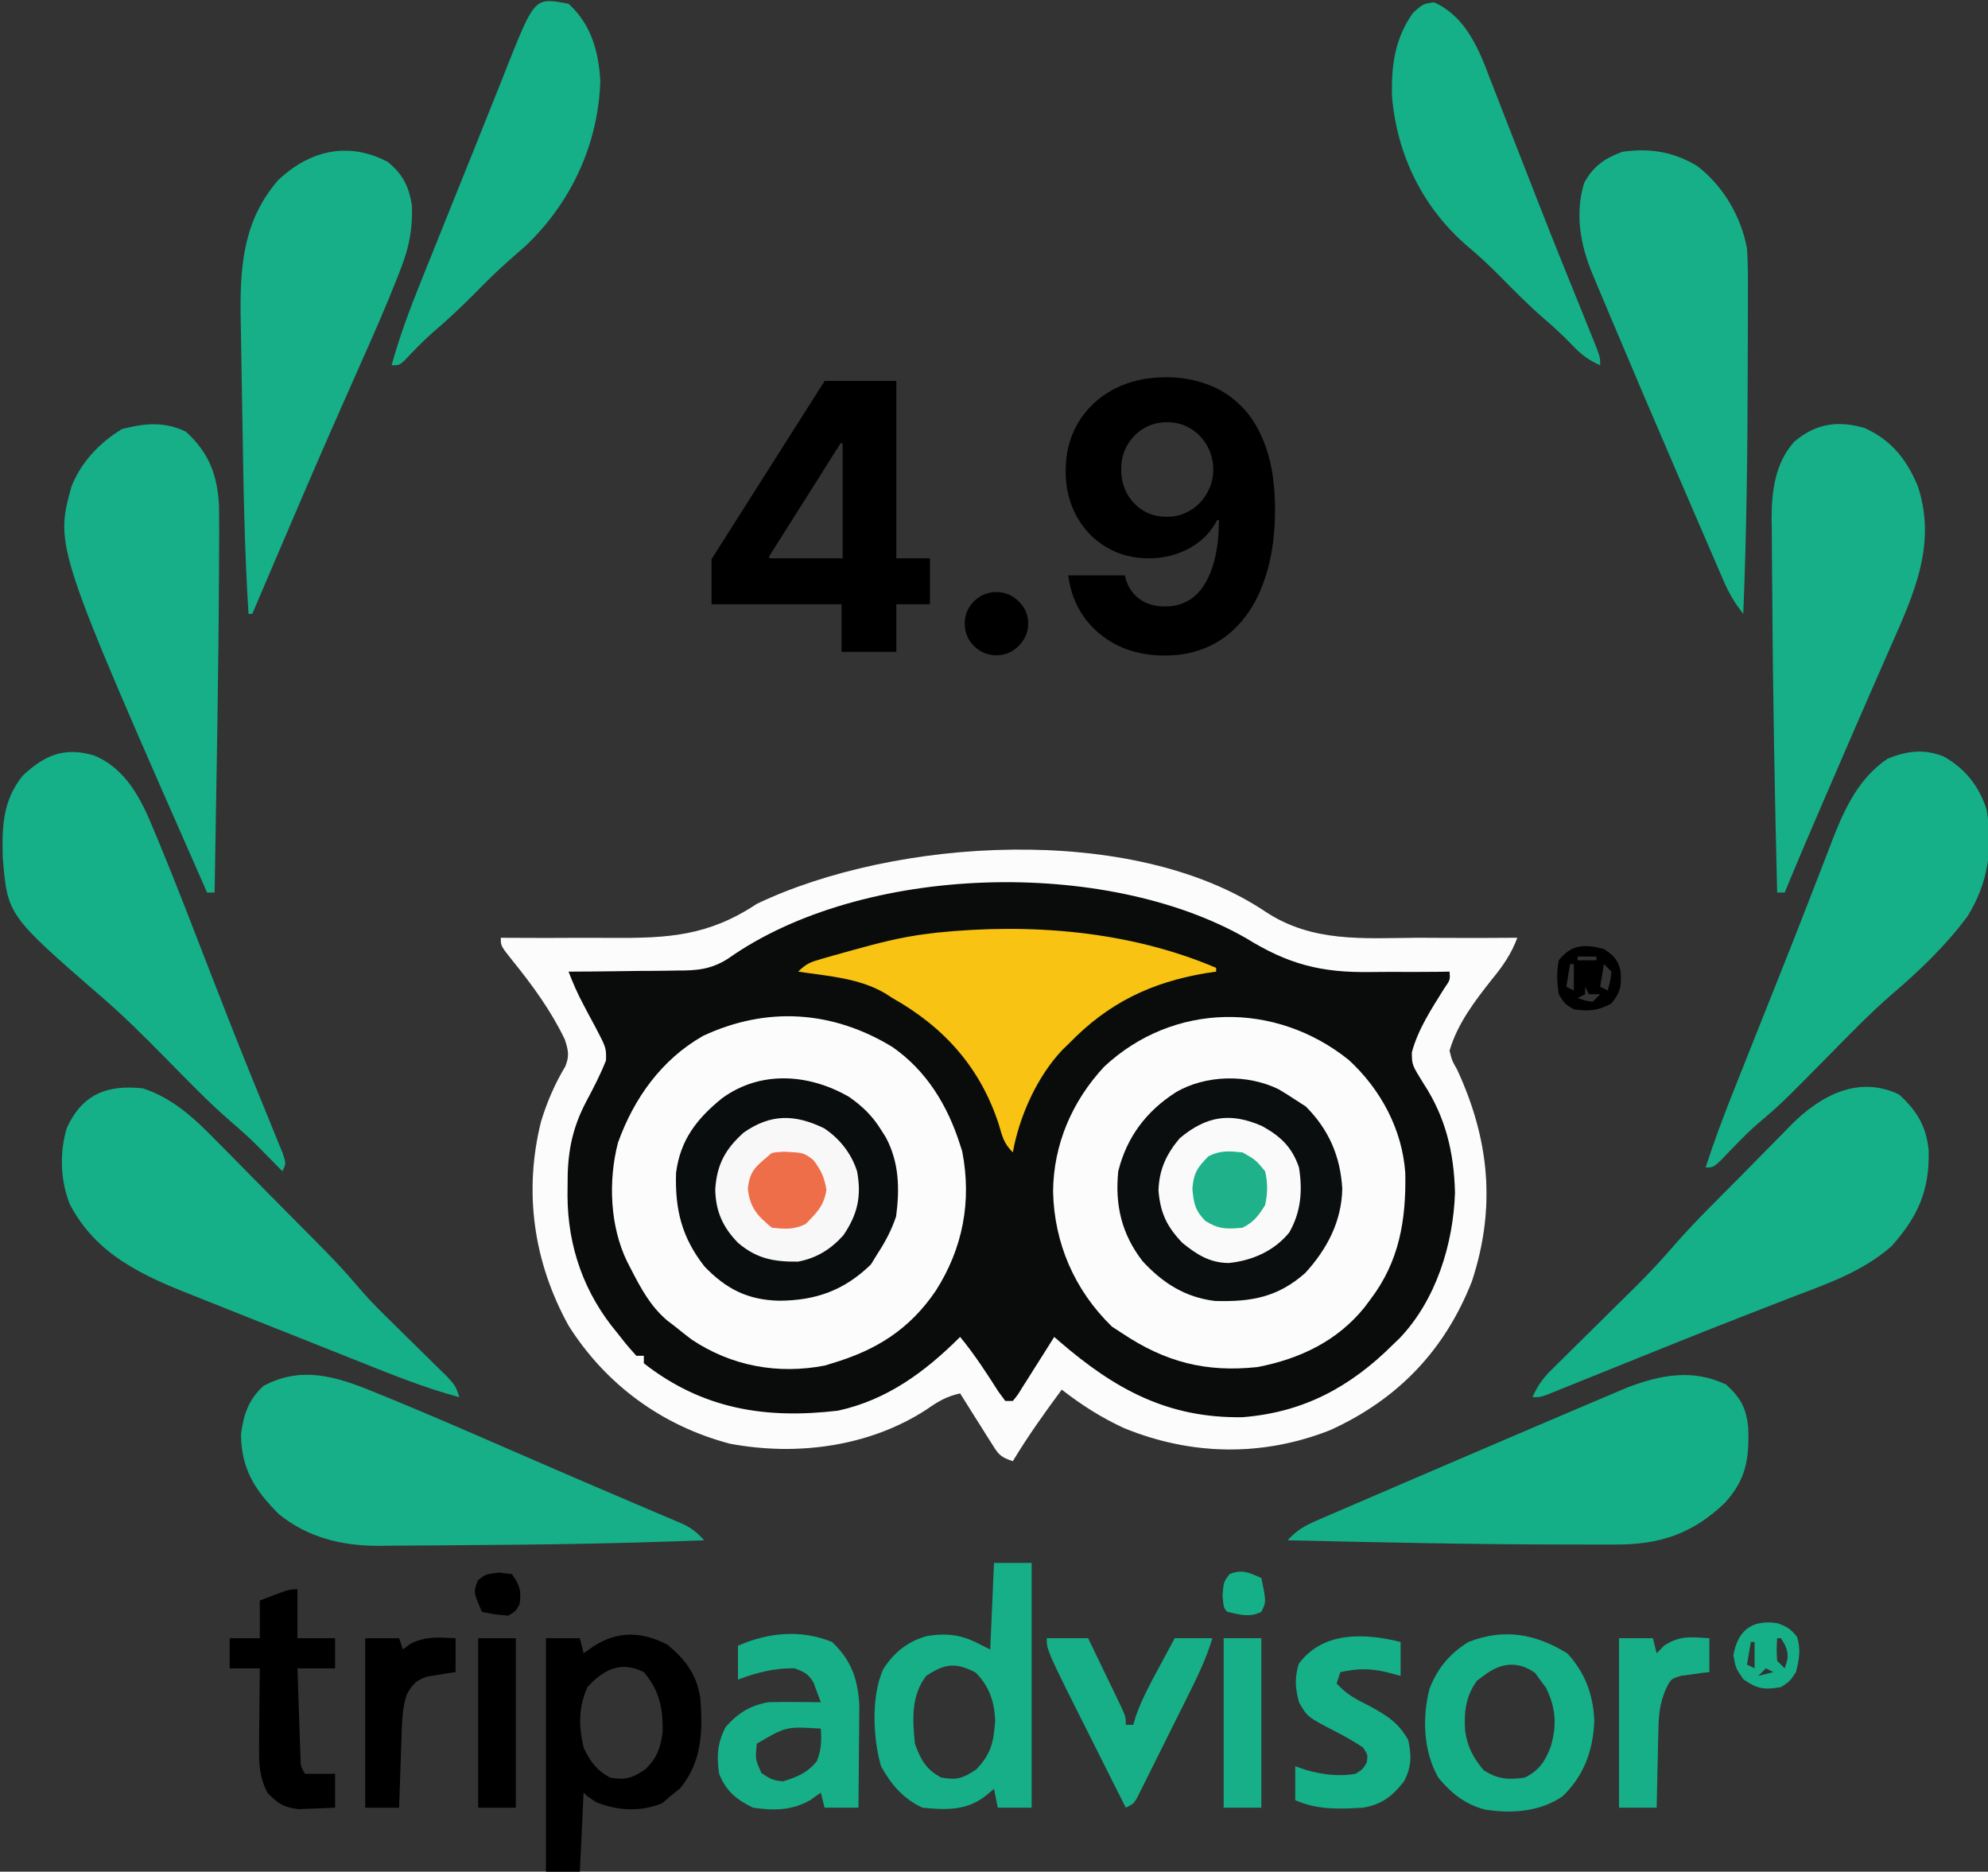
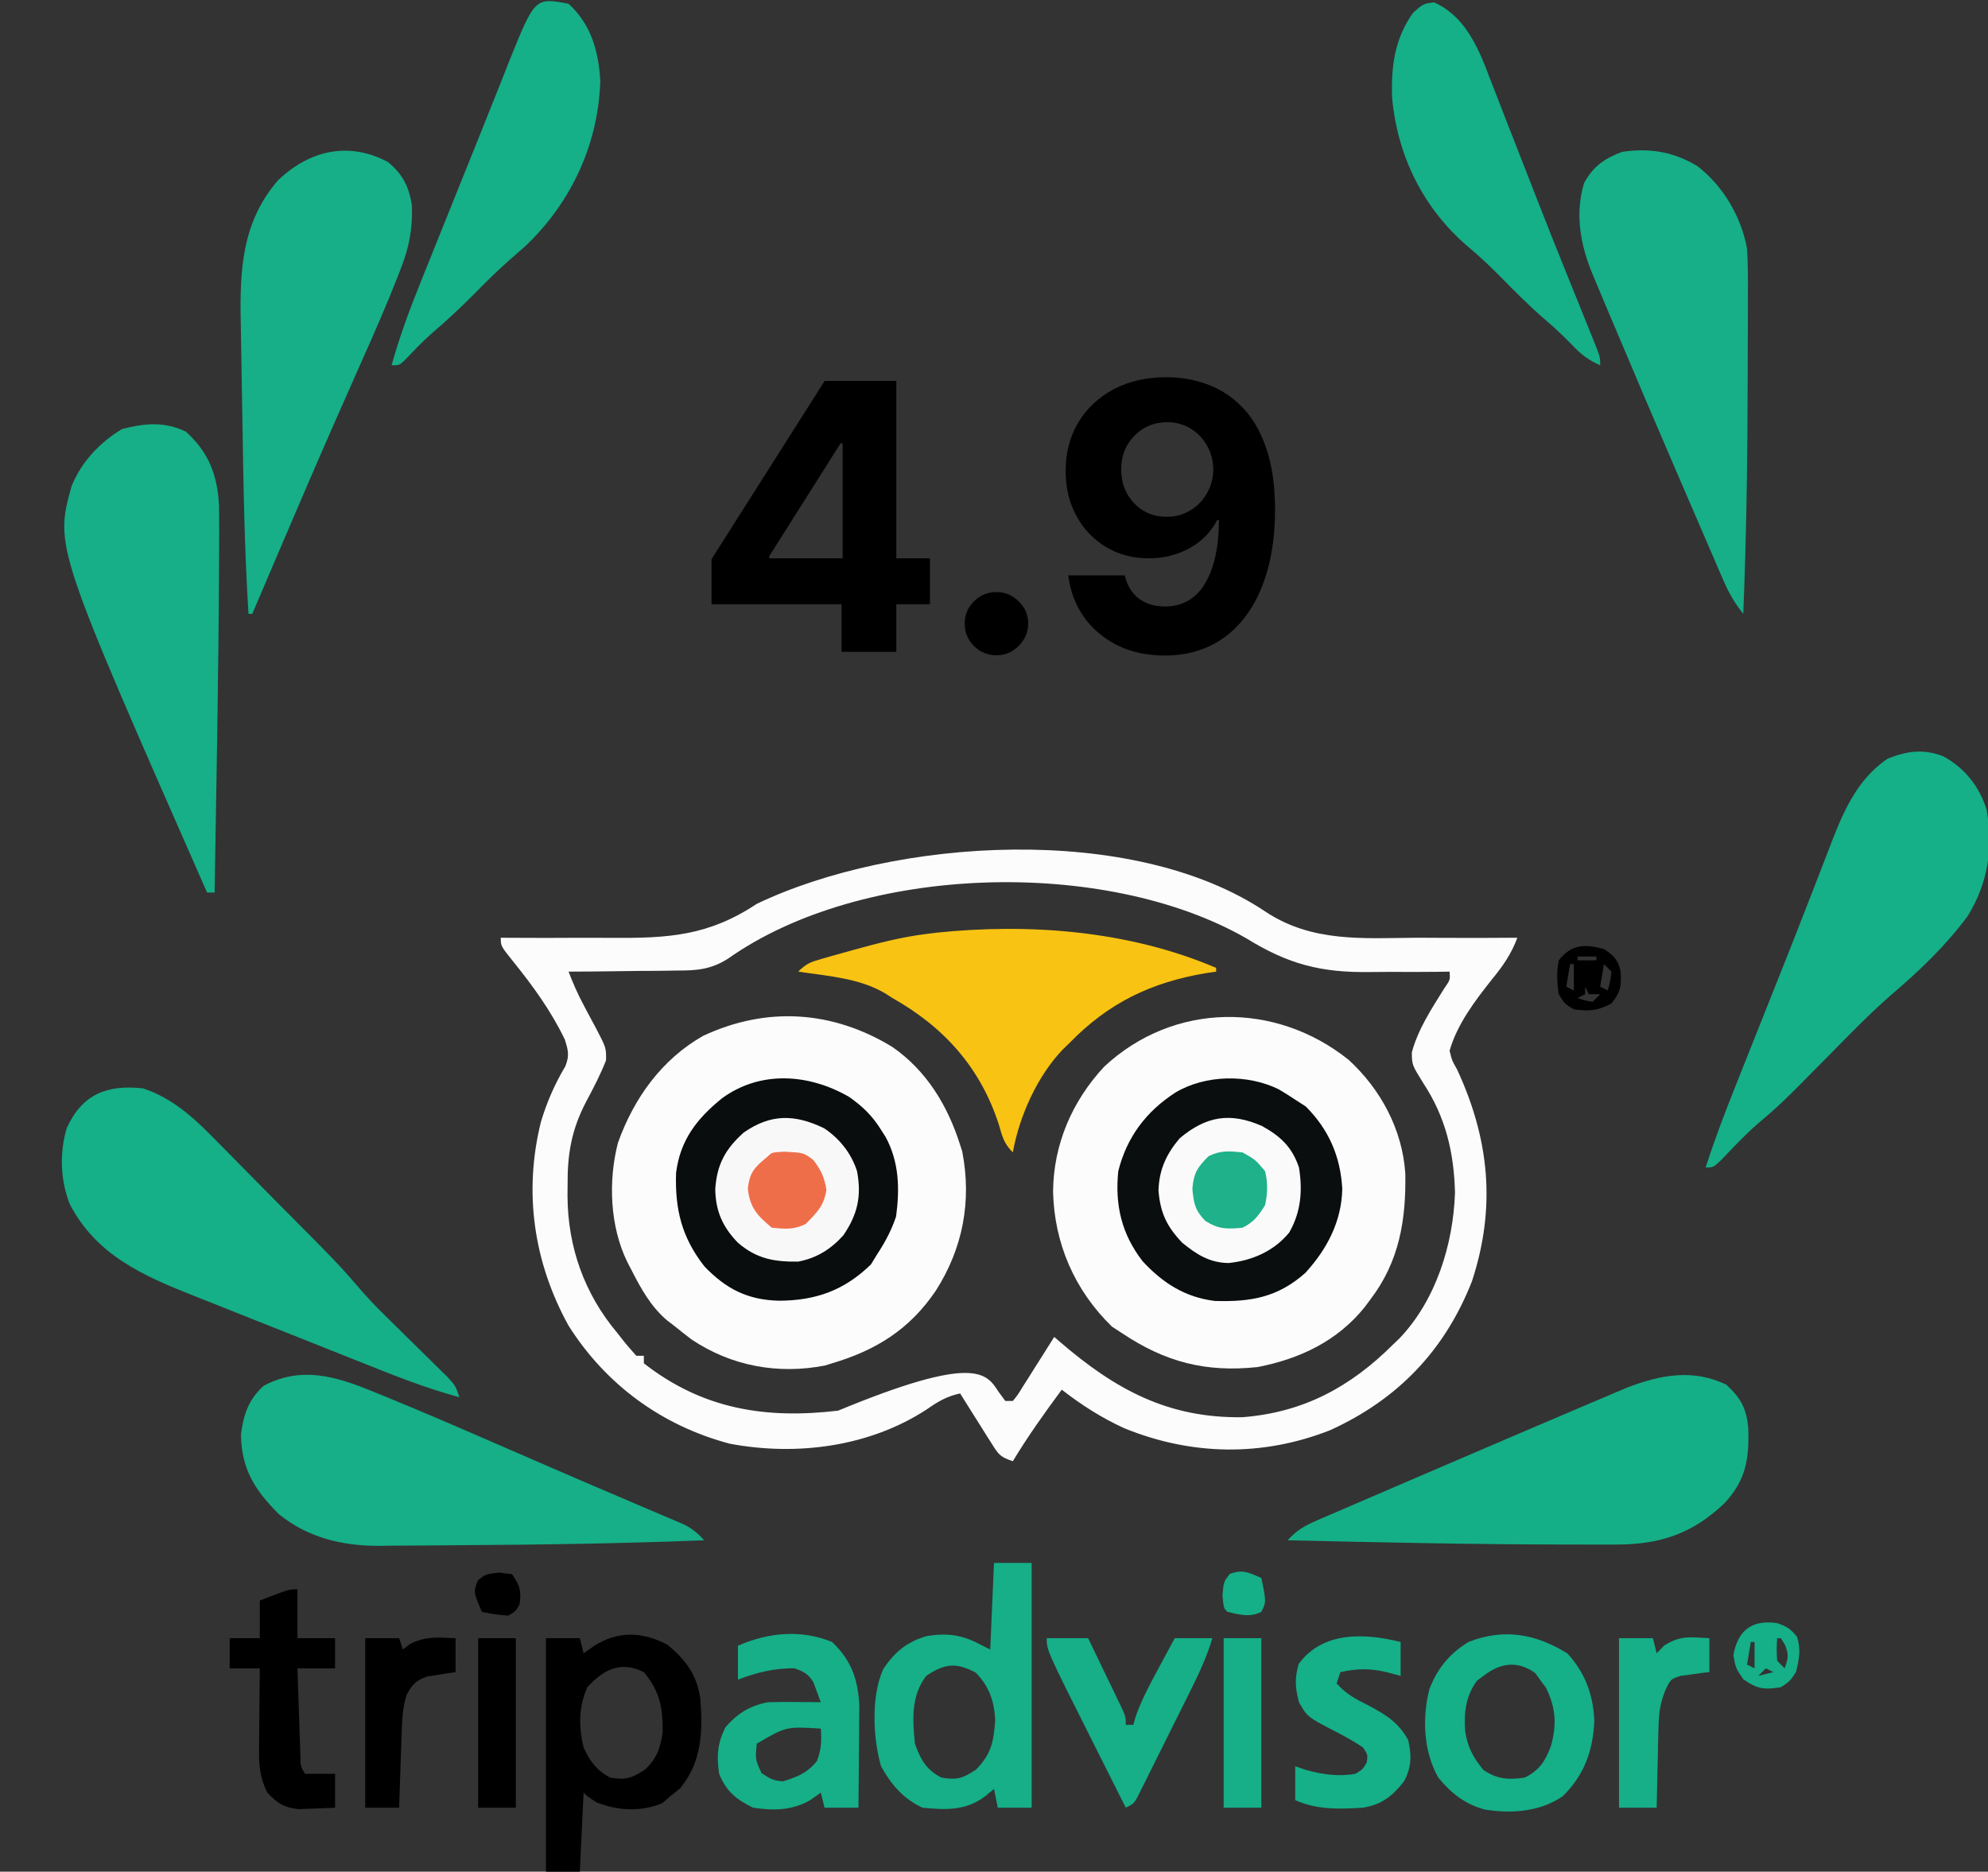
<svg xmlns="http://www.w3.org/2000/svg" width="427" height="402" viewBox="0 0 427 402" fill="none">
  <rect x="0" y="0" width="427" height="402" fill="#333333" stroke="none" />
  <g clip-path="url(#clip0_25_8)">
-     <path d="M271.748 195.764C281.819 202.464 292.722 201.499 304.43 201.404C306.517 201.411 308.605 201.42 310.692 201.433C315.766 201.457 320.838 201.445 325.911 201.404C324.605 204.909 322.807 207.484 320.452 210.352C316.779 214.995 313.013 219.915 311.354 225.67C311.866 227.753 311.866 227.753 312.972 229.714C319.92 244.691 321.371 259.337 316.153 275.206C310.304 290.072 300.236 300.545 285.728 307.162C271.184 312.901 255.931 312.643 241.502 306.758C236.609 304.524 232.294 301.767 228.057 298.467C224.345 303.478 220.767 308.494 217.544 313.835C214.737 312.899 214.458 312.359 212.935 309.939C212.541 309.321 212.147 308.704 211.742 308.067C211.338 307.418 210.934 306.769 210.518 306.1C210.105 305.448 209.691 304.796 209.265 304.124C208.245 302.512 207.23 300.895 206.222 299.276C203.316 299.916 201.494 301.001 199.044 302.713C186.746 310.748 171.111 312.777 156.754 310.075C142.211 306.229 130.126 297.398 122.116 284.716C114.608 271.111 112.424 256.029 116.202 240.887C117.491 236.651 119.151 232.825 121.424 229.025C122.342 226.719 122.057 225.595 121.307 223.243C118.352 217.098 114.413 211.694 110.148 206.411C107.559 203.18 107.559 203.18 107.559 201.404C108.324 201.411 108.324 201.411 109.104 201.417C114.472 201.455 119.838 201.447 125.205 201.414C127.201 201.408 129.197 201.413 131.193 201.429C143.578 201.525 152.143 201.029 162.551 194.125C192.195 179.964 243.238 176.671 271.748 195.764Z" fill="#090C0B" />
    <path d="M289.683 227.638C296.583 233.97 301.211 242.619 301.842 251.983C302.029 261.945 300.578 270.921 294.371 279.054C293.761 279.875 293.761 279.875 293.139 280.713C287.278 288.02 279.213 291.849 270.11 293.614C258.971 294.803 250.292 292.549 240.996 286.334C239.92 285.633 239.92 285.633 238.823 284.919C230.788 277.099 226.429 267.012 226.187 255.901C226.282 245.785 230.264 236.519 237.155 229.108C252.031 215.212 273.948 215.021 289.683 227.638Z" fill="#FCFCFC" />
    <path d="M191.665 224.861C199.003 229.94 203.565 237.477 206.222 245.891C206.444 246.578 206.444 246.578 206.67 247.278C208.758 257.996 206.811 268.126 200.984 277.238C195.372 285.513 188.22 289.983 178.725 292.805C178.231 292.96 177.737 293.116 177.228 293.276C167.103 295.246 157.109 293.415 148.55 287.699C147.272 286.724 146.007 285.731 144.759 284.716C144.254 284.331 143.748 283.945 143.227 283.547C139.687 280.494 137.666 276.738 135.56 272.634C135.28 272.094 135 271.553 134.712 270.996C130.999 263.364 130.615 253.641 132.73 245.443C136.147 235.892 142.091 227.561 151.008 222.485C164.683 216.093 178.83 217.031 191.665 224.861Z" fill="#FCFCFC" />
-     <path d="M271.748 195.764C281.819 202.464 292.722 201.499 304.43 201.404C306.517 201.411 308.605 201.42 310.692 201.433C315.766 201.457 320.838 201.445 325.911 201.404C324.605 204.909 322.807 207.484 320.452 210.352C316.779 214.995 313.013 219.915 311.354 225.67C311.866 227.753 311.866 227.753 312.972 229.714C319.92 244.691 321.371 259.337 316.153 275.206C310.304 290.072 300.236 300.545 285.728 307.162C271.184 312.901 255.931 312.643 241.502 306.758C236.609 304.524 232.294 301.767 228.057 298.467C224.345 303.478 220.767 308.494 217.544 313.835C214.737 312.899 214.458 312.359 212.935 309.939C212.541 309.321 212.147 308.704 211.742 308.067C211.338 307.418 210.934 306.769 210.518 306.1C210.105 305.448 209.691 304.796 209.265 304.124C208.245 302.512 207.23 300.895 206.222 299.276C203.316 299.916 201.494 301.001 199.044 302.713C186.746 310.748 171.111 312.777 156.754 310.075C142.211 306.229 130.126 297.398 122.116 284.716C114.608 271.111 112.424 256.029 116.202 240.887C117.491 236.651 119.151 232.825 121.424 229.025C122.342 226.719 122.057 225.595 121.307 223.243C118.352 217.098 114.413 211.694 110.148 206.411C107.559 203.18 107.559 203.18 107.559 201.404C108.324 201.411 108.324 201.411 109.104 201.417C114.472 201.455 119.838 201.447 125.205 201.414C127.201 201.408 129.197 201.413 131.193 201.429C143.578 201.525 152.143 201.029 162.551 194.125C192.195 179.964 243.238 176.671 271.748 195.764ZM156.335 205.922C152.705 208.204 149.709 208.468 145.492 208.447C144.819 208.459 144.146 208.472 143.453 208.484C141.327 208.519 139.203 208.526 137.077 208.532C135.626 208.551 134.175 208.572 132.724 208.594C129.187 208.645 125.652 208.671 122.116 208.684C123.068 211.143 124.081 213.493 125.335 215.812C125.625 216.365 125.915 216.917 126.214 217.487C126.82 218.632 127.433 219.774 128.053 220.912C130.214 225.069 130.214 225.069 130.165 227.749C128.945 230.858 127.415 233.771 125.848 236.713C122.7 242.77 121.853 247.981 121.913 254.688C121.907 255.373 121.901 256.058 121.894 256.763C121.928 267.788 125.496 277.886 132.629 286.334C133.008 286.82 133.388 287.306 133.779 287.806C134.699 288.97 135.68 290.084 136.672 291.187C137.206 291.187 137.74 291.187 138.29 291.187C138.29 291.721 138.29 292.255 138.29 292.805C150.933 302.687 164.487 304.816 180.014 302.976C190.599 300.656 198.713 294.623 206.222 287.143C209.304 290.868 211.866 294.843 214.467 298.912C214.948 299.566 215.43 300.22 215.926 300.893C216.46 300.893 216.994 300.893 217.544 300.893C218.614 299.588 218.614 299.588 219.647 297.885C220.044 297.265 220.44 296.645 220.848 296.005C221.464 295.022 221.464 295.022 222.093 294.018C222.718 293.034 222.718 293.034 223.356 292.031C224.389 290.405 225.417 288.775 226.439 287.143C226.799 287.455 227.159 287.767 227.53 288.089C239.47 298.394 250.863 304.639 266.894 304.382C279.994 303.352 290.061 297.892 299.223 288.761C299.68 288.323 300.137 287.885 300.607 287.434C308.439 279.228 312.148 267.235 312.517 256.154C312.305 247.526 310.502 239.937 305.744 232.697C303.274 228.718 303.274 228.718 303.245 226.04C304.568 221.056 307.498 216.643 310.201 212.299C311.489 210.453 311.489 210.453 311.354 208.684C310.029 208.705 310.029 208.705 308.677 208.725C305.329 208.767 301.982 208.759 298.634 208.738C297.198 208.736 295.762 208.746 294.327 208.77C283.735 208.935 276.656 207.083 267.66 201.509C237.456 184.196 185.236 185.469 156.335 205.922Z" fill="#FDFCFC" />
+     <path d="M271.748 195.764C281.819 202.464 292.722 201.499 304.43 201.404C306.517 201.411 308.605 201.42 310.692 201.433C315.766 201.457 320.838 201.445 325.911 201.404C324.605 204.909 322.807 207.484 320.452 210.352C316.779 214.995 313.013 219.915 311.354 225.67C311.866 227.753 311.866 227.753 312.972 229.714C319.92 244.691 321.371 259.337 316.153 275.206C310.304 290.072 300.236 300.545 285.728 307.162C271.184 312.901 255.931 312.643 241.502 306.758C236.609 304.524 232.294 301.767 228.057 298.467C224.345 303.478 220.767 308.494 217.544 313.835C214.737 312.899 214.458 312.359 212.935 309.939C212.541 309.321 212.147 308.704 211.742 308.067C211.338 307.418 210.934 306.769 210.518 306.1C210.105 305.448 209.691 304.796 209.265 304.124C208.245 302.512 207.23 300.895 206.222 299.276C203.316 299.916 201.494 301.001 199.044 302.713C186.746 310.748 171.111 312.777 156.754 310.075C142.211 306.229 130.126 297.398 122.116 284.716C114.608 271.111 112.424 256.029 116.202 240.887C117.491 236.651 119.151 232.825 121.424 229.025C122.342 226.719 122.057 225.595 121.307 223.243C118.352 217.098 114.413 211.694 110.148 206.411C107.559 203.18 107.559 203.18 107.559 201.404C108.324 201.411 108.324 201.411 109.104 201.417C114.472 201.455 119.838 201.447 125.205 201.414C127.201 201.408 129.197 201.413 131.193 201.429C143.578 201.525 152.143 201.029 162.551 194.125C192.195 179.964 243.238 176.671 271.748 195.764ZM156.335 205.922C152.705 208.204 149.709 208.468 145.492 208.447C144.819 208.459 144.146 208.472 143.453 208.484C141.327 208.519 139.203 208.526 137.077 208.532C135.626 208.551 134.175 208.572 132.724 208.594C129.187 208.645 125.652 208.671 122.116 208.684C123.068 211.143 124.081 213.493 125.335 215.812C125.625 216.365 125.915 216.917 126.214 217.487C126.82 218.632 127.433 219.774 128.053 220.912C130.214 225.069 130.214 225.069 130.165 227.749C128.945 230.858 127.415 233.771 125.848 236.713C122.7 242.77 121.853 247.981 121.913 254.688C121.907 255.373 121.901 256.058 121.894 256.763C121.928 267.788 125.496 277.886 132.629 286.334C133.008 286.82 133.388 287.306 133.779 287.806C134.699 288.97 135.68 290.084 136.672 291.187C137.206 291.187 137.74 291.187 138.29 291.187C138.29 291.721 138.29 292.255 138.29 292.805C150.933 302.687 164.487 304.816 180.014 302.976C209.304 290.868 211.866 294.843 214.467 298.912C214.948 299.566 215.43 300.22 215.926 300.893C216.46 300.893 216.994 300.893 217.544 300.893C218.614 299.588 218.614 299.588 219.647 297.885C220.044 297.265 220.44 296.645 220.848 296.005C221.464 295.022 221.464 295.022 222.093 294.018C222.718 293.034 222.718 293.034 223.356 292.031C224.389 290.405 225.417 288.775 226.439 287.143C226.799 287.455 227.159 287.767 227.53 288.089C239.47 298.394 250.863 304.639 266.894 304.382C279.994 303.352 290.061 297.892 299.223 288.761C299.68 288.323 300.137 287.885 300.607 287.434C308.439 279.228 312.148 267.235 312.517 256.154C312.305 247.526 310.502 239.937 305.744 232.697C303.274 228.718 303.274 228.718 303.245 226.04C304.568 221.056 307.498 216.643 310.201 212.299C311.489 210.453 311.489 210.453 311.354 208.684C310.029 208.705 310.029 208.705 308.677 208.725C305.329 208.767 301.982 208.759 298.634 208.738C297.198 208.736 295.762 208.746 294.327 208.77C283.735 208.935 276.656 207.083 267.66 201.509C237.456 184.196 185.236 185.469 156.335 205.922Z" fill="#FDFCFC" />
    <path d="M30.731 233.759C37.5 236.024 42.132 240.566 47.016 245.579C48.136 246.705 48.136 246.705 49.279 247.854C51.25 249.836 53.208 251.83 55.164 253.826C56.751 255.443 58.348 257.05 59.945 258.657C72.817 271.613 72.817 271.613 77.985 277.611C79.849 279.732 81.831 281.693 83.847 283.67C84.673 284.486 85.498 285.302 86.324 286.118C87.6 287.374 88.878 288.629 90.157 289.882C91.41 291.111 92.658 292.345 93.905 293.579C95.014 294.667 95.014 294.667 96.145 295.777C97.854 297.658 97.854 297.658 98.663 300.084C91.146 298.083 83.986 295.16 76.774 292.283C75.443 291.754 74.112 291.226 72.781 290.697C70.004 289.592 67.227 288.484 64.452 287.374C60.913 285.96 57.37 284.557 53.826 283.157C51.08 282.069 48.336 280.975 45.594 279.878C44.289 279.357 42.984 278.84 41.678 278.325C30.743 274.013 20.726 269.592 15.012 258.681C12.945 253.508 12.76 247.615 14.339 242.277C17.703 234.917 23.075 232.927 30.731 233.759Z" fill="#15AF88" />
    <path d="M80.104 298.871C80.809 299.157 81.515 299.444 82.242 299.738C90.293 303.022 98.272 306.475 106.245 309.942C107.798 310.617 109.351 311.291 110.904 311.964C113.236 312.976 115.567 313.988 117.898 315.001C122.644 317.061 127.398 319.103 132.158 321.13C133.832 321.846 135.506 322.562 137.18 323.278C138.214 323.719 139.249 324.158 140.285 324.596C141.696 325.191 143.103 325.794 144.51 326.397C145.287 326.727 146.064 327.057 146.865 327.397C148.718 328.351 149.873 329.258 151.229 330.821C134.114 331.489 116.99 331.772 99.862 331.862C97.69 331.874 95.518 331.894 93.345 331.92C90.247 331.954 87.15 331.967 84.052 331.974C83.129 331.988 82.206 332.002 81.255 332.017C73.388 331.996 66.047 330.235 59.845 325.159C54.757 320.038 51.881 315.609 51.758 308.173C52.248 303.951 53.381 300.556 56.61 297.658C64.691 293.33 72.136 295.602 80.104 298.871Z" fill="#16AF87" />
-     <path d="M407.894 235.073C411.752 238.564 413.754 241.93 414.253 247.06C414.491 255.631 411.96 261.294 406.289 267.645C399.935 273.242 392.169 275.813 384.391 278.802C381.653 279.865 378.917 280.932 376.181 281.999C375.464 282.278 374.747 282.556 374.009 282.844C368.356 285.045 362.722 287.292 357.094 289.557C356.262 289.891 355.43 290.226 354.573 290.57C351.277 291.897 347.981 293.223 344.686 294.554C342.392 295.481 340.097 296.404 337.802 297.326C337.111 297.606 336.421 297.886 335.71 298.175C334.765 298.554 334.765 298.554 333.8 298.941C333.25 299.163 332.699 299.385 332.133 299.613C330.763 300.085 330.763 300.085 329.146 300.085C330.205 297.743 331.332 296.084 333.158 294.283C333.642 293.802 334.125 293.321 334.624 292.826C335.146 292.314 335.668 291.803 336.206 291.276C336.747 290.739 337.288 290.202 337.845 289.649C339.575 287.934 341.31 286.224 343.046 284.514C344.766 282.816 346.486 281.116 348.203 279.413C349.27 278.356 350.339 277.301 351.411 276.248C354.432 273.258 357.266 270.166 360.043 266.949C364.349 262.068 369.032 257.517 373.615 252.898C374.904 251.596 376.188 250.289 377.468 248.978C379.334 247.067 381.213 245.17 383.096 243.275C383.66 242.693 384.223 242.111 384.804 241.511C391.085 235.255 399.233 230.902 407.894 235.073Z" fill="#15AF88" />
    <path d="M417.438 162.456C422.034 165.01 425.05 168.788 426.684 173.796C428.184 181.988 427.021 189.731 422.603 196.791C417.997 203.037 412.217 208.554 406.324 213.581C401.515 217.758 397.103 222.354 392.63 226.883C382.52 237.12 382.52 237.12 377.41 241.473C374.658 243.868 372.192 246.547 369.664 249.174C367.964 250.744 367.964 250.744 366.347 250.744C368.136 245.197 370.168 239.786 372.327 234.372C372.67 233.506 373.013 232.641 373.366 231.749C374.478 228.947 375.593 226.145 376.708 223.345C377.278 221.914 377.278 221.914 377.859 220.455C378.241 219.495 378.623 218.536 379.016 217.548C379.398 216.588 379.781 215.628 380.174 214.638C380.944 212.705 381.714 210.772 382.484 208.84C384.478 203.83 386.456 198.815 388.401 193.786C389.407 191.185 390.42 188.588 391.435 185.99C391.888 184.824 392.337 183.656 392.781 182.487C395.596 175.081 398.617 167.502 405.468 162.933C409.667 161.268 413.155 160.788 417.438 162.456Z" fill="#15AF88" />
-     <path d="M20.271 162.282C27.143 165.178 30.365 171.715 33.056 178.302C33.351 179.005 33.646 179.709 33.95 180.434C37.814 189.771 41.435 199.21 45.082 208.634C47.849 215.778 50.64 222.909 53.52 230.008C53.788 230.668 54.055 231.329 54.33 232.009C55.601 235.146 56.878 238.281 58.165 241.411C58.617 242.524 59.068 243.638 59.519 244.751C59.916 245.717 60.312 246.684 60.72 247.679C61.462 249.936 61.462 249.936 60.653 251.553C60.145 251.035 59.636 250.517 59.112 249.983C58.42 249.283 57.727 248.584 57.014 247.863C56.339 247.178 55.663 246.493 54.967 245.787C53.26 244.098 51.486 242.524 49.66 240.966C44.542 236.529 39.868 231.618 35.113 226.8C30.777 222.413 26.446 218.075 21.754 214.063C1.608 196.556 1.608 196.556 0.588 184.159C0.412 177.574 0.562 171.983 4.852 166.624C9.566 162.169 13.902 160.332 20.271 162.282Z" fill="#15AF88" />
    <path d="M370.795 297.405C373.866 300.247 375.054 302.341 375.498 306.552C375.741 313.325 375.049 317.811 370.428 322.83C363.416 329.513 356.44 331.763 346.884 331.737C346.231 331.738 345.578 331.739 344.906 331.74C342.736 331.742 340.566 331.737 338.395 331.731C337.65 331.73 336.905 331.729 336.136 331.729C316.28 331.707 296.43 331.268 276.58 330.821C278.433 328.737 280.177 327.717 282.728 326.617C283.488 326.286 284.248 325.955 285.03 325.614C286.272 325.084 286.272 325.084 287.538 324.543C288.404 324.168 289.269 323.793 290.161 323.407C292.994 322.182 295.831 320.966 298.668 319.75C300.615 318.911 302.562 318.072 304.509 317.233C309.38 315.135 314.254 313.047 319.129 310.962C321.686 309.868 324.243 308.772 326.799 307.676C330.383 306.14 333.969 304.61 337.558 303.086C338.847 302.539 340.134 301.99 341.422 301.44C343.196 300.683 344.973 299.933 346.751 299.184C347.732 298.769 348.713 298.353 349.723 297.926C356.865 295.252 363.684 293.976 370.795 297.405Z" fill="#15AF87" />
    <path d="M39.93 92.715C44.866 97.181 46.694 102.043 47.046 108.568C47.097 111.963 47.086 115.354 47.057 118.75C47.051 120.076 47.046 121.402 47.041 122.728C46.926 145.719 46.479 168.71 46.097 191.698C45.563 191.698 45.029 191.698 44.479 191.698C11.778 117.437 11.778 117.437 15.366 104.443C17.475 99.187 21.405 95.078 26.182 92.159C31.094 90.888 35.283 90.477 39.93 92.715Z" fill="#16AF87" />
-     <path d="M400.496 91.925C406.248 94.524 409.543 98.689 411.938 104.443C415.984 116.788 411.197 127.337 406.226 138.567C405.769 139.61 405.312 140.654 404.855 141.697C403.872 143.945 402.887 146.192 401.9 148.438C399.341 154.274 396.815 160.125 394.287 165.975C393.458 167.893 392.628 169.81 391.797 171.727C388.923 178.364 386.085 185.012 383.33 191.698C382.796 191.698 382.262 191.698 381.712 191.698C381.199 170.591 380.79 149.48 380.671 128.367C380.658 126.347 380.638 124.326 380.613 122.306C380.579 119.46 380.567 116.614 380.559 113.767C380.545 112.931 380.531 112.095 380.516 111.234C380.533 105.412 381.321 99.388 385.366 94.887C389.938 90.979 394.702 90.237 400.496 91.925Z" fill="#16AF87" />
    <path d="M364.663 35.738C370.165 40.026 373.984 46.536 375.242 53.384C375.47 56.894 375.45 60.396 375.429 63.912C375.429 65.457 375.429 65.457 375.429 67.033C375.428 69.8 375.416 72.567 375.402 75.334C375.394 77.043 375.389 78.752 375.386 80.46C375.35 97.596 375.139 114.72 374.434 131.843C372.636 129.593 371.371 127.434 370.23 124.793C369.899 124.033 369.568 123.273 369.227 122.49C368.874 121.667 368.521 120.843 368.157 119.995C367.782 119.13 367.407 118.265 367.021 117.374C365.798 114.549 364.581 111.72 363.364 108.892C362.526 106.951 361.688 105.01 360.849 103.069C355.792 91.348 350.779 79.608 345.826 67.843C345.552 67.194 345.279 66.544 344.997 65.876C344.238 64.07 343.48 62.263 342.723 60.456C342.394 59.67 342.394 59.67 342.057 58.868C339.465 52.657 338.229 45.969 340.24 39.334C342.167 35.721 344.706 33.981 348.454 32.607C354.342 31.741 359.587 32.605 364.663 35.738Z" fill="#16AF88" />
    <path d="M83.297 34.781C86.492 37.371 87.833 40.072 88.478 44.124C88.644 49.011 87.903 53.089 86.115 57.621C85.901 58.178 85.686 58.736 85.465 59.309C83.009 65.593 80.283 71.76 77.54 77.922C75.944 81.506 74.361 85.096 72.778 88.686C72.45 89.429 72.122 90.172 71.784 90.937C67.979 99.575 64.262 108.251 60.552 116.93C60.23 117.685 59.907 118.44 59.574 119.218C57.775 123.425 55.978 127.634 54.184 131.843C53.917 131.843 53.65 131.843 53.375 131.843C52.511 118.039 52.277 104.225 52.071 90.398C52.022 87.13 51.962 83.862 51.899 80.593C51.852 78.04 51.813 75.487 51.777 72.934C51.758 71.729 51.736 70.524 51.712 69.319C51.484 57.962 51.962 47.672 59.728 38.711C66.491 32.284 74.84 30.312 83.297 34.781Z" fill="#16AF88" />
    <path d="M274.659 233.961C275.857 234.672 277.04 235.41 278.197 236.185C278.948 236.669 279.698 237.153 280.471 237.651C285.413 242.594 287.9 248.351 288.306 255.294C288.175 262.312 285.058 268.255 280.37 273.392C274.478 278.621 268.744 279.649 260.939 279.414C254.539 278.636 249.753 275.566 245.419 270.884C240.906 265.049 239.456 258.83 240.188 251.553C242.021 244.219 246.193 238.689 252.52 234.618C258.966 230.814 267.954 230.663 274.659 233.961Z" fill="#0B0E0E" />
    <path d="M182.342 235.566C185.266 237.609 187.352 239.631 189.239 242.656C189.57 243.177 189.902 243.699 190.243 244.236C193.132 249.616 193.265 255.29 192.473 261.26C191.477 264.231 190.144 266.733 188.43 269.348C187.98 270.082 187.529 270.816 187.065 271.572C181.326 277.157 175.206 279.334 167.328 279.364C160.594 279.209 155.948 276.831 151.33 272.027C146.445 265.825 144.942 259.738 145.214 251.876C146.119 244.843 149.665 240.268 155.083 235.885C163.317 229.881 173.67 230.583 182.342 235.566Z" fill="#0A0D0D" />
    <path d="M261.214 207.875C261.214 208.142 261.214 208.409 261.214 208.684C260.47 208.794 259.725 208.903 258.958 209.016C247.226 211.011 238.098 215.377 229.674 224.052C229.221 224.489 228.767 224.926 228.3 225.376C222.778 231.131 218.944 239.728 217.544 247.509C215.578 245.543 215.291 244.099 214.511 241.443C210.543 229.26 202.753 220.583 191.665 214.346C191.163 214.023 190.662 213.7 190.145 213.367C184.591 210.061 177.731 209.627 171.447 208.684C173.248 206.883 174.215 206.592 176.625 205.904C177.34 205.698 178.056 205.492 178.793 205.28C179.936 204.963 179.936 204.963 181.101 204.64C181.875 204.423 182.65 204.206 183.448 203.982C188.576 202.567 193.655 201.25 198.943 200.596C199.991 200.463 199.991 200.463 201.06 200.327C221.195 198.235 242.501 199.89 261.214 207.875Z" fill="#F8C312" />
    <path d="M122.116 0.809C126.952 5.185 128.615 11.081 128.939 17.491C128.469 31.034 122.685 43.474 112.935 52.771C111.595 53.968 110.246 55.154 108.889 56.332C106.569 58.399 104.378 60.573 102.201 62.787C99.197 65.826 96.136 68.707 92.882 71.473C90.767 73.342 88.83 75.369 86.892 77.419C85.724 78.459 85.724 78.459 84.106 78.459C85.817 72.293 88.009 66.403 90.405 60.474C90.779 59.541 91.154 58.607 91.539 57.645C92.731 54.673 93.928 51.703 95.125 48.733C95.91 46.778 96.694 44.822 97.478 42.866C99.016 39.032 100.561 35.2 102.11 31.37C103.548 27.815 104.971 24.254 106.38 20.687C107.015 19.095 107.65 17.503 108.285 15.912C108.563 15.198 108.841 14.485 109.127 13.75C114.881 -0.569 114.881 -0.569 122.116 0.809Z" fill="#15AF88" />
    <path d="M308.018 0.506C313.804 3.052 316.765 8.61 319.025 14.264C319.313 15.026 319.602 15.787 319.899 16.572C320.22 17.385 320.541 18.198 320.871 19.035C321.907 21.667 322.923 24.306 323.94 26.945C324.651 28.762 325.363 30.579 326.076 32.395C327.506 36.039 328.929 39.685 330.348 43.333C332.186 48.047 334.059 52.746 335.954 57.438C336.222 58.105 336.491 58.771 336.768 59.458C337.773 61.948 338.78 64.439 339.788 66.928C340.459 68.588 341.127 70.25 341.795 71.912C342.166 72.832 342.537 73.752 342.92 74.7C343.703 76.841 343.703 76.841 343.703 78.459C341.271 77.375 339.661 76.195 337.839 74.263C335.906 72.268 333.943 70.398 331.825 68.601C328.446 65.694 325.342 62.549 322.217 59.376C319.957 57.094 317.668 54.933 315.196 52.879C305.605 44.623 300.07 33.35 298.993 20.762C298.813 14.054 299.577 8.289 303.52 2.73C305.693 0.809 305.693 0.809 308.018 0.506Z" fill="#15AF88" />
    <path d="M213.5 335.674C216.169 335.674 218.837 335.674 221.587 335.674C221.587 353.024 221.587 370.374 221.587 388.25C219.185 388.25 216.783 388.25 214.309 388.25C213.908 386.248 213.908 386.248 213.5 384.205C212.883 384.722 212.266 385.24 211.63 385.772C207.524 388.924 203.123 388.751 198.134 388.25C194.025 386.347 191.4 383.279 189.239 379.352C187.494 373.375 187.085 364.321 189.694 358.524C192.072 354.835 195.023 352.447 199.291 351.342C203.972 350.666 206.938 351.228 211.074 353.469C211.608 353.736 212.141 354.003 212.691 354.278C212.958 348.138 213.225 341.999 213.5 335.674ZM198.943 359.94C195.659 364.21 195.995 369.354 196.517 374.499C197.699 377.869 198.955 380.121 202.178 381.779C205.558 382.367 206.759 381.956 209.659 380.06C212.88 376.692 213.389 374.279 213.753 369.696C213.635 365.598 212.52 362.195 209.558 359.232C205.367 357.013 202.918 357.261 198.943 359.94Z" fill="#16AF87" />
    <path d="M143.395 353.267C147.316 356.55 149.665 359.671 150.42 364.793C150.985 371.898 150.751 378.441 146.074 384.104C145.373 384.671 144.673 385.239 143.951 385.823C143.384 386.307 142.817 386.79 142.232 387.289C137.595 389.205 132.69 388.915 128.08 387.087C126.159 385.823 126.159 385.823 125.35 385.014C125.083 390.619 124.817 396.225 124.542 402C122.14 402 119.738 402 117.263 402C117.263 385.451 117.263 368.902 117.263 351.851C119.665 351.851 122.067 351.851 124.542 351.851C124.809 352.919 125.075 353.986 125.35 355.086C126.084 354.569 126.818 354.052 127.574 353.519C132.752 350.233 137.993 350.412 143.395 353.267ZM126.159 362.366C124.222 366.746 124.298 370.719 125.35 375.308C126.695 378.254 128.144 380.222 131.011 381.779C134.362 382.361 135.595 381.949 138.492 380.11C141.045 377.711 141.817 375.572 142.333 372.072C142.391 366.838 141.697 363.158 138.29 359.131C133.335 356.653 129.628 358.574 126.159 362.366Z" fill="black" />
    <path d="M177.013 242.327C180.333 244.533 182.903 247.767 184.093 251.591C185.092 256.963 184.175 260.862 181.152 265.304C178.44 268.32 175.441 270.197 171.447 270.966C166.288 271.033 162.528 270.368 158.508 266.921C155.235 263.558 153.701 260.151 153.627 255.405C153.991 250.12 155.739 246.847 159.721 243.263C165.512 239.208 170.696 239.267 177.013 242.327Z" fill="#F9F8F8" />
    <path d="M336.677 355.137C340.5 359.317 342.236 364.039 342.439 369.696C342.135 376.144 340.245 381.3 335.616 385.823C330.678 389.153 324.719 389.563 318.936 388.654C314.685 387.516 311.689 385.162 308.928 381.779C305.719 376.157 305.446 368.905 307.033 362.726C308.769 358.279 311.339 355.181 315.398 352.66C323.027 349.662 329.88 350.904 336.677 355.137ZM318.633 359.94C318.182 360.273 317.732 360.607 317.268 360.951C314.845 364.182 314.412 367.794 314.69 371.719C315.185 375.171 316.386 377.451 318.633 380.161C321.634 382.162 324.049 382.303 327.528 381.779C330.681 380.167 331.853 378.315 333.088 375.106C334.412 370.534 334.203 366.867 332.077 362.518C331.427 361.642 331.427 361.642 330.763 360.749C330.43 360.281 330.096 359.814 329.752 359.333C325.887 356.571 322.19 357.172 318.633 359.94Z" fill="#15AF88" />
    <path d="M271.07 241.847C275.059 244.048 277.533 246.379 279.006 250.744C279.81 255.719 279.44 260.305 276.911 264.719C273.638 268.718 268.938 270.756 263.893 271.269C259.803 271.216 257.05 269.448 253.936 266.921C250.608 263.418 249.219 260.513 248.831 255.699C248.966 251.213 250.497 247.904 253.38 244.476C259.129 239.661 264.292 238.865 271.07 241.847Z" fill="#F9FAF9" />
    <path d="M178.725 352.66C182.837 356.589 184.219 360.492 184.57 366.12C184.562 367.14 184.553 368.161 184.544 369.213C184.542 369.762 184.54 370.31 184.537 370.875C184.528 372.606 184.508 374.336 184.487 376.066C184.479 377.248 184.472 378.431 184.465 379.613C184.448 382.492 184.42 385.371 184.386 388.249C181.984 388.249 179.583 388.249 177.108 388.249C176.841 387.182 176.574 386.114 176.299 385.014C175.549 385.548 174.798 386.082 174.025 386.632C170.082 388.876 166.161 388.909 161.742 388.249C158.159 386.522 155.951 384.687 154.464 380.97C153.889 377.138 154.083 374.452 155.829 370.96C158.484 367.945 161.048 366.337 164.977 365.602C166.931 365.546 168.886 365.533 170.84 365.551C172.373 365.562 172.373 365.562 173.936 365.573C174.716 365.583 175.496 365.592 176.299 365.602C175.966 364.701 175.632 363.8 175.288 362.872C175.101 362.365 174.913 361.858 174.72 361.336C173.603 359.495 172.658 359.029 170.638 358.322C166.438 358.23 162.409 359.248 158.508 360.748C158.508 358.346 158.508 355.944 158.508 353.469C165.02 350.595 172.047 349.939 178.725 352.66ZM162.551 374.499C162.215 377.854 162.215 377.854 163.562 380.818C165.277 381.982 166.121 382.471 168.212 382.588C171.327 381.604 173.325 380.815 175.44 378.29C176.423 375.803 176.484 373.916 176.299 371.264C168.843 370.812 168.843 370.812 162.551 374.499Z" fill="#16AF87" />
    <path d="M300.841 352.66C300.841 355.062 300.841 357.465 300.841 359.94C299.757 359.656 298.673 359.372 297.556 359.08C294.021 358.28 291.427 358.381 287.902 359.131C287.635 359.932 287.368 360.732 287.093 361.557C289.073 363.811 291.195 364.931 293.866 366.259C297.746 368.356 300.262 369.828 302.458 373.69C303.228 376.972 303.188 379.654 301.533 382.638C299.035 385.802 296.807 387.574 292.754 388.249C287.669 388.565 282.942 388.741 278.197 386.632C278.197 384.229 278.197 381.827 278.197 379.352C278.981 379.619 279.765 379.886 280.573 380.161C284.008 381.134 287.599 381.607 291.136 380.97C292.678 380.031 292.678 380.031 293.562 378.543C293.801 376.891 293.801 376.891 292.754 375.308C290.907 374.098 289.149 373.071 287.194 372.072C280.793 368.761 280.793 368.761 279.006 365.602C278.187 362.445 278.032 360.5 278.955 357.361C284.09 350.358 293.051 350.712 300.841 352.66Z" fill="#15AF88" />
    <path d="M63.888 341.336C63.888 344.806 63.888 348.276 63.888 351.851C66.557 351.851 69.226 351.851 71.975 351.851C71.975 353.987 71.975 356.122 71.975 358.322C69.307 358.322 66.638 358.322 63.888 358.322C64 361.794 64.12 365.265 64.242 368.736C64.274 369.725 64.306 370.715 64.338 371.734C64.372 372.678 64.406 373.622 64.441 374.594C64.471 375.466 64.5 376.339 64.531 377.238C64.562 379.337 64.562 379.337 65.506 380.97C67.641 380.97 69.776 380.97 71.975 380.97C71.975 383.372 71.975 385.774 71.975 388.25C70.308 388.337 68.64 388.4 66.972 388.452C66.043 388.489 65.114 388.527 64.157 388.565C60.889 388.182 59.677 387.374 57.419 385.014C55.803 381.812 55.611 379.183 55.643 375.621C55.648 374.612 55.654 373.603 55.659 372.564C55.672 371.517 55.686 370.471 55.7 369.393C55.707 368.331 55.715 367.269 55.722 366.175C55.741 363.557 55.768 360.94 55.801 358.322C53.666 358.322 51.531 358.322 49.331 358.322C49.331 356.187 49.331 354.051 49.331 351.851C51.467 351.851 53.602 351.851 55.801 351.851C55.801 349.182 55.801 346.513 55.801 343.763C62.069 341.336 62.069 341.336 63.888 341.336Z" fill="black" />
    <path d="M224.822 351.851C227.758 351.851 230.693 351.851 233.718 351.851C235.069 354.647 236.417 357.444 237.761 360.243C238.147 361.04 238.533 361.836 238.93 362.657C239.295 363.418 239.66 364.179 240.036 364.963C240.375 365.666 240.713 366.37 241.063 367.094C241.805 368.837 241.805 368.837 241.805 370.455C242.339 370.455 242.872 370.455 243.422 370.455C243.612 369.802 243.802 369.149 243.997 368.477C245.282 364.932 246.986 361.732 248.78 358.423C249.12 357.789 249.46 357.155 249.81 356.502C250.643 354.95 251.48 353.4 252.318 351.851C254.987 351.851 257.656 351.851 260.405 351.851C259.134 356.098 257.302 359.924 255.326 363.873C254.991 364.547 254.656 365.22 254.311 365.914C253.605 367.329 252.898 368.744 252.19 370.158C251.103 372.329 250.025 374.505 248.947 376.681C248.26 378.057 247.573 379.433 246.885 380.809C246.562 381.462 246.239 382.114 245.907 382.787C245.605 383.387 245.302 383.986 244.991 384.604C244.726 385.134 244.462 385.663 244.189 386.209C243.422 387.441 243.422 387.441 241.805 388.249C240.034 384.727 238.265 381.204 236.499 377.68C235.899 376.485 235.299 375.29 234.699 374.096C224.822 354.452 224.822 354.452 224.822 351.851Z" fill="#16AF87" />
    <path d="M347.746 351.851C350.148 351.851 352.55 351.851 355.025 351.851C355.291 352.919 355.558 353.986 355.833 355.086C356.35 354.553 356.867 354.019 357.4 353.469C360.853 351.213 363.084 351.608 367.155 351.851C367.155 354.253 367.155 356.656 367.155 359.131C366.6 359.191 366.044 359.252 365.472 359.314C364.743 359.42 364.014 359.527 363.263 359.636C362.541 359.73 361.819 359.824 361.074 359.921C358.871 360.6 358.871 360.6 357.756 362.887C356.563 365.795 356.3 367.901 356.228 371.03C356.2 372.036 356.171 373.042 356.141 374.079C356.114 375.638 356.114 375.638 356.086 377.229C356.058 378.287 356.031 379.345 356.002 380.436C355.936 383.04 355.88 385.645 355.833 388.249C353.165 388.249 350.496 388.249 347.746 388.249C347.746 376.238 347.746 364.226 347.746 351.851Z" fill="#16AF87" />
    <path d="M78.445 351.851C80.847 351.851 83.249 351.851 85.724 351.851C85.99 352.652 86.257 353.453 86.532 354.278C87.049 353.877 87.566 353.477 88.099 353.064C91.525 351.386 94.062 351.681 97.854 351.851C97.854 354.253 97.854 356.656 97.854 359.131C97.299 359.21 96.743 359.289 96.17 359.371C95.442 359.492 94.713 359.613 93.962 359.737C93.24 359.85 92.517 359.963 91.773 360.079C89.298 360.905 88.62 361.74 87.341 363.984C86.48 366.695 86.374 369.302 86.276 372.136C86.242 373.074 86.209 374.012 86.174 374.979C86.126 376.443 86.126 376.443 86.077 377.937C86.042 378.925 86.007 379.914 85.972 380.932C85.886 383.371 85.803 385.81 85.724 388.25C83.322 388.25 80.92 388.25 78.445 388.25C78.445 376.238 78.445 364.227 78.445 351.851Z" fill="black" />
    <path d="M262.831 351.851C265.5 351.851 268.169 351.851 270.919 351.851C270.919 363.863 270.919 375.874 270.919 388.249C268.25 388.249 265.581 388.249 262.831 388.249C262.831 376.238 262.831 364.227 262.831 351.851Z" fill="#16AF87" />
    <path d="M102.706 351.851C105.375 351.851 108.044 351.851 110.794 351.851C110.794 363.863 110.794 375.874 110.794 388.249C108.125 388.249 105.456 388.249 102.706 388.249C102.706 376.238 102.706 364.227 102.706 351.851Z" fill="black" />
    <path d="M168.465 247.357C172.604 247.568 172.604 247.568 174.682 249.127C176.365 251.291 177.052 252.84 177.512 255.547C176.943 259.035 175.522 260.361 173.064 262.877C170.526 264.147 168.585 263.971 165.786 263.686C162.649 261.094 161.089 259.394 160.63 255.345C161.008 251.629 162.163 250.652 164.977 248.318C165.786 247.509 165.786 247.509 168.465 247.357Z" fill="#EF6E4A" />
    <path d="M266.875 247.509C269.655 249.076 269.655 249.076 271.727 251.553C272.33 254.098 272.282 256.282 271.727 258.833C270.276 261.155 269.315 262.466 266.875 263.686C263.526 264.002 261.771 264.037 258.889 262.22C256.661 259.927 256.402 258.457 256.109 255.294C256.403 251.882 257.21 250.705 259.597 248.318C262.143 247.044 264.061 247.228 266.875 247.509Z" fill="#1EB18A" />
    <path d="M381.712 348.616C383.777 349.304 384.675 349.884 386.008 351.598C386.832 354.369 386.452 356.347 385.756 359.131C384.442 361.102 384.442 361.102 382.521 362.366C378.956 362.95 377.459 362.787 374.484 360.698C372.816 358.322 372.816 358.322 372.311 355.491C373.271 350.113 376.336 347.815 381.712 348.616ZM381.712 351.851C381.577 354.21 381.577 354.21 381.712 356.704C382.246 357.238 382.78 357.772 383.33 358.322C384.082 356.214 384.259 355.376 383.38 353.267C383.097 352.8 382.813 352.332 382.521 351.851C382.254 351.851 381.987 351.851 381.712 351.851ZM376.051 352.66C375.784 354.262 375.517 355.863 375.242 357.513C376.043 357.913 376.043 357.913 376.86 358.322C376.86 356.454 376.86 354.585 376.86 352.66C376.593 352.66 376.326 352.66 376.051 352.66ZM379.286 358.322C378.752 358.856 378.218 359.39 377.669 359.94C378.736 359.673 379.804 359.406 380.903 359.131C380.37 358.864 379.836 358.597 379.286 358.322Z" fill="#15AF88" />
    <path d="M344.511 203.831C346.586 205.196 347.545 206.151 348.084 208.605C348.299 211.723 348.109 213.097 346.078 215.559C343.112 217.074 341.332 217.251 338.042 216.773C336.07 215.61 336.07 215.61 334.807 213.537C334.413 211.055 334.302 208.725 334.807 206.258C337.536 202.764 340.417 202.745 344.511 203.831ZM338.85 205.449C338.85 205.716 338.85 205.983 338.85 206.258C340.185 206.258 341.519 206.258 342.894 206.258C342.894 205.991 342.894 205.724 342.894 205.449C341.56 205.449 340.225 205.449 338.85 205.449ZM337.233 207.066C336.966 208.668 336.699 210.27 336.424 211.92C337.225 212.32 337.225 212.32 338.042 212.728C338.042 210.86 338.042 208.992 338.042 207.066C337.775 207.066 337.508 207.066 337.233 207.066ZM344.511 207.066C344.244 208.668 343.978 210.27 343.703 211.92C344.503 212.32 344.503 212.32 345.32 212.728C345.87 210.789 345.87 210.789 346.129 208.684C345.595 208.15 345.061 207.616 344.511 207.066ZM340.468 207.875C341.277 209.493 341.277 209.493 341.277 209.493L340.468 207.875ZM340.468 211.92C340.468 212.453 340.468 212.987 340.468 213.537C339.667 213.938 339.667 213.938 338.85 214.346C340.38 214.897 340.38 214.897 342.085 215.155C342.619 214.621 343.153 214.087 343.703 213.537C342.902 213.537 342.101 213.537 341.277 213.537C341.01 213.003 340.743 212.47 340.468 211.92Z" fill="black" />
    <path d="M107.205 337.747C108.122 337.863 109.04 337.98 109.985 338.101C111.728 340.715 111.981 341.539 111.602 344.571C110.743 346.088 110.743 346.088 109.176 346.998C106.194 346.745 106.194 346.745 103.515 346.189C101.67 341.914 101.67 341.914 102.656 339.415C104.324 338.101 104.324 338.101 107.205 337.747Z" fill="black" />
    <path d="M270.919 338.909C271.986 344.054 271.986 344.054 270.919 346.189C268.375 347.461 266.339 346.789 263.64 346.189C262.831 345.38 262.831 345.38 262.579 342.65C262.831 339.718 262.831 339.718 264.146 338.05C266.849 336.983 268.322 337.788 270.919 338.909Z" fill="#15AF88" />
    <path d="M152.835 129.773V120.085L177.125 81.818H185.477V95.227H180.534L165.222 119.46V119.915H199.739V129.773H152.835ZM180.761 140V126.818L180.989 122.528V81.818H192.523V140H180.761ZM214.028 140.739C212.153 140.739 210.544 140.076 209.199 138.75C207.873 137.405 207.21 135.795 207.21 133.92C207.21 132.064 207.873 130.473 209.199 129.148C210.544 127.822 212.153 127.159 214.028 127.159C215.847 127.159 217.438 127.822 218.801 129.148C220.165 130.473 220.847 132.064 220.847 133.92C220.847 135.17 220.525 136.316 219.881 137.358C219.256 138.381 218.432 139.205 217.409 139.83C216.386 140.436 215.259 140.739 214.028 140.739ZM250.626 81.023C253.619 81.023 256.498 81.525 259.263 82.528C262.047 83.532 264.528 85.133 266.706 87.329C268.903 89.526 270.636 92.443 271.905 96.079C273.193 99.697 273.846 104.138 273.865 109.403C273.865 114.347 273.306 118.759 272.189 122.642C271.09 126.506 269.509 129.792 267.445 132.5C265.38 135.208 262.89 137.273 259.973 138.693C257.056 140.095 253.799 140.795 250.2 140.795C246.318 140.795 242.89 140.047 239.916 138.551C236.943 137.036 234.547 134.981 232.729 132.386C230.929 129.773 229.84 126.837 229.462 123.58H241.592C242.066 125.701 243.06 127.348 244.575 128.523C246.09 129.678 247.965 130.256 250.2 130.256C253.988 130.256 256.867 128.608 258.837 125.312C260.806 121.998 261.801 117.462 261.82 111.705H261.422C260.551 113.409 259.376 114.877 257.899 116.108C256.422 117.32 254.727 118.258 252.814 118.92C250.92 119.583 248.903 119.915 246.763 119.915C243.335 119.915 240.276 119.11 237.587 117.5C234.897 115.89 232.776 113.674 231.223 110.852C229.67 108.03 228.893 104.811 228.893 101.193C228.875 97.292 229.774 93.816 231.592 90.767C233.411 87.718 235.948 85.331 239.206 83.608C242.482 81.865 246.289 81.004 250.626 81.023ZM250.712 90.682C248.799 90.682 247.094 91.136 245.598 92.046C244.121 92.954 242.946 94.176 242.075 95.71C241.223 97.244 240.806 98.958 240.825 100.852C240.825 102.765 241.242 104.489 242.075 106.023C242.928 107.538 244.083 108.75 245.541 109.659C247.018 110.549 248.704 110.994 250.598 110.994C252.018 110.994 253.335 110.729 254.547 110.199C255.759 109.669 256.81 108.939 257.7 108.011C258.609 107.064 259.32 105.975 259.831 104.744C260.342 103.513 260.598 102.206 260.598 100.824C260.579 98.987 260.143 97.301 259.291 95.767C258.439 94.233 257.265 93.002 255.768 92.074C254.272 91.146 252.587 90.682 250.712 90.682Z" fill="black" />
  </g>
  <defs>
    <clipPath id="clip0_25_8">
      <rect width="427" height="402" fill="white" />
    </clipPath>
  </defs>
</svg>